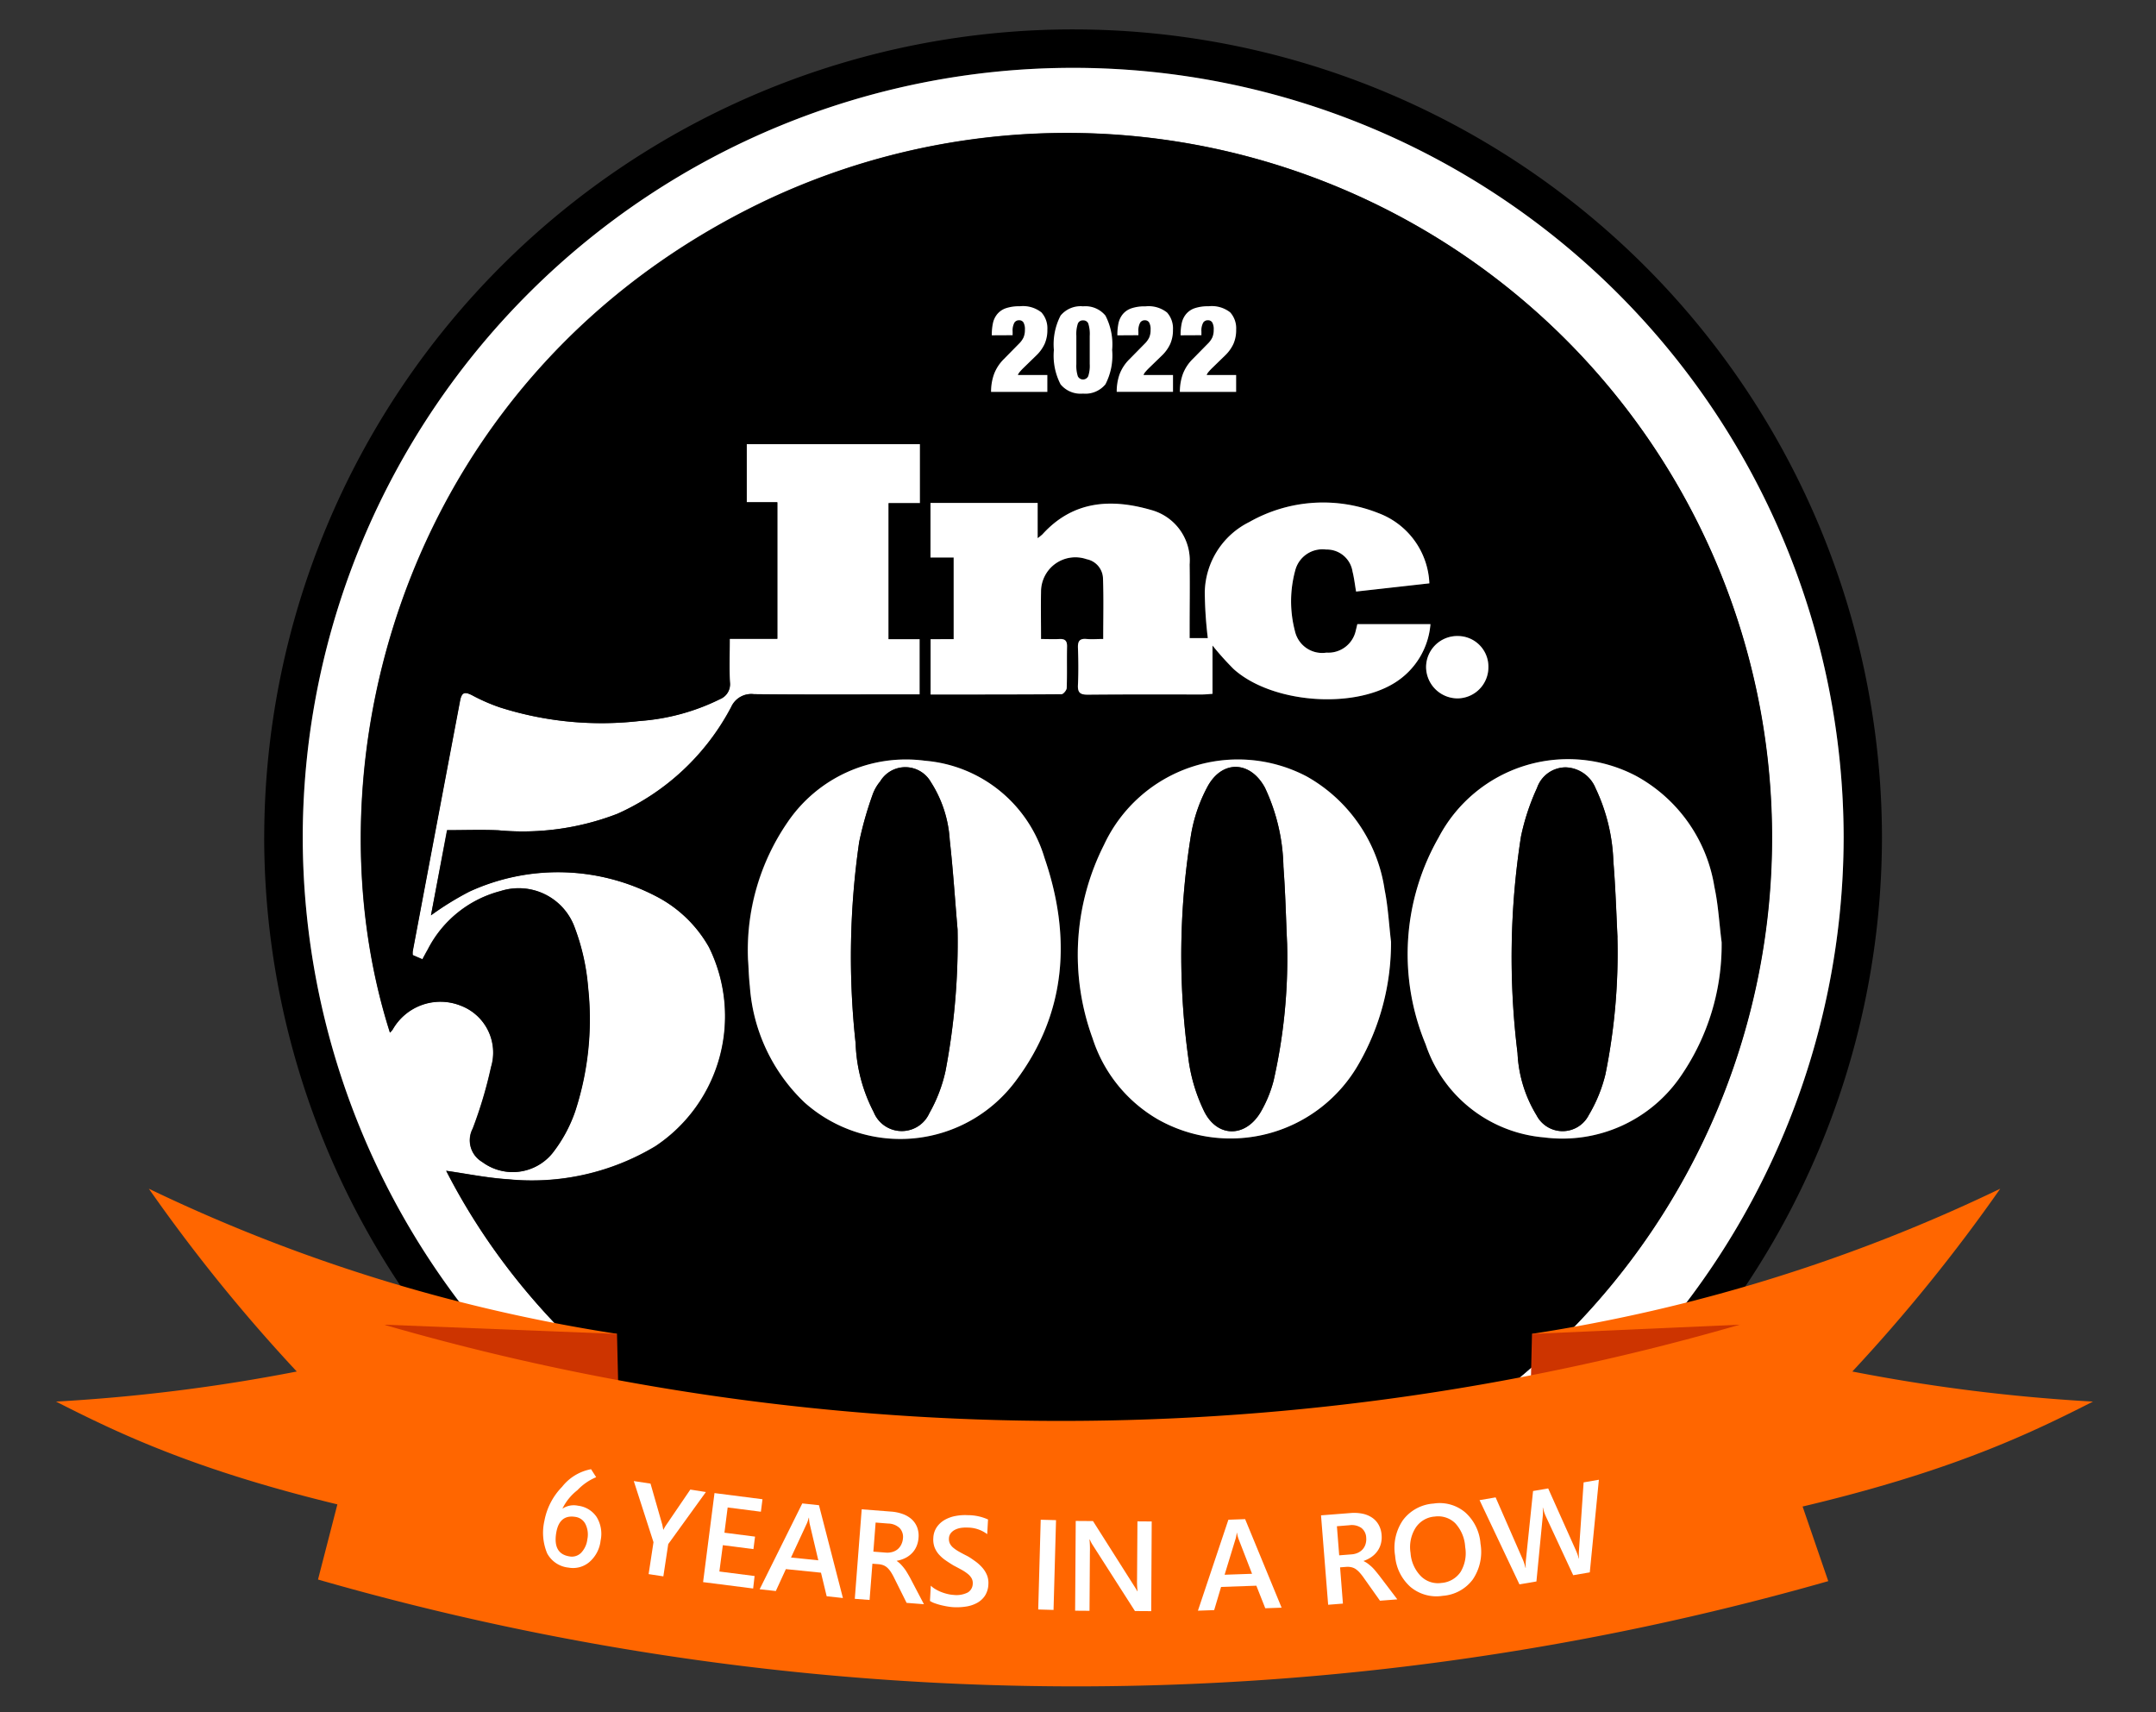
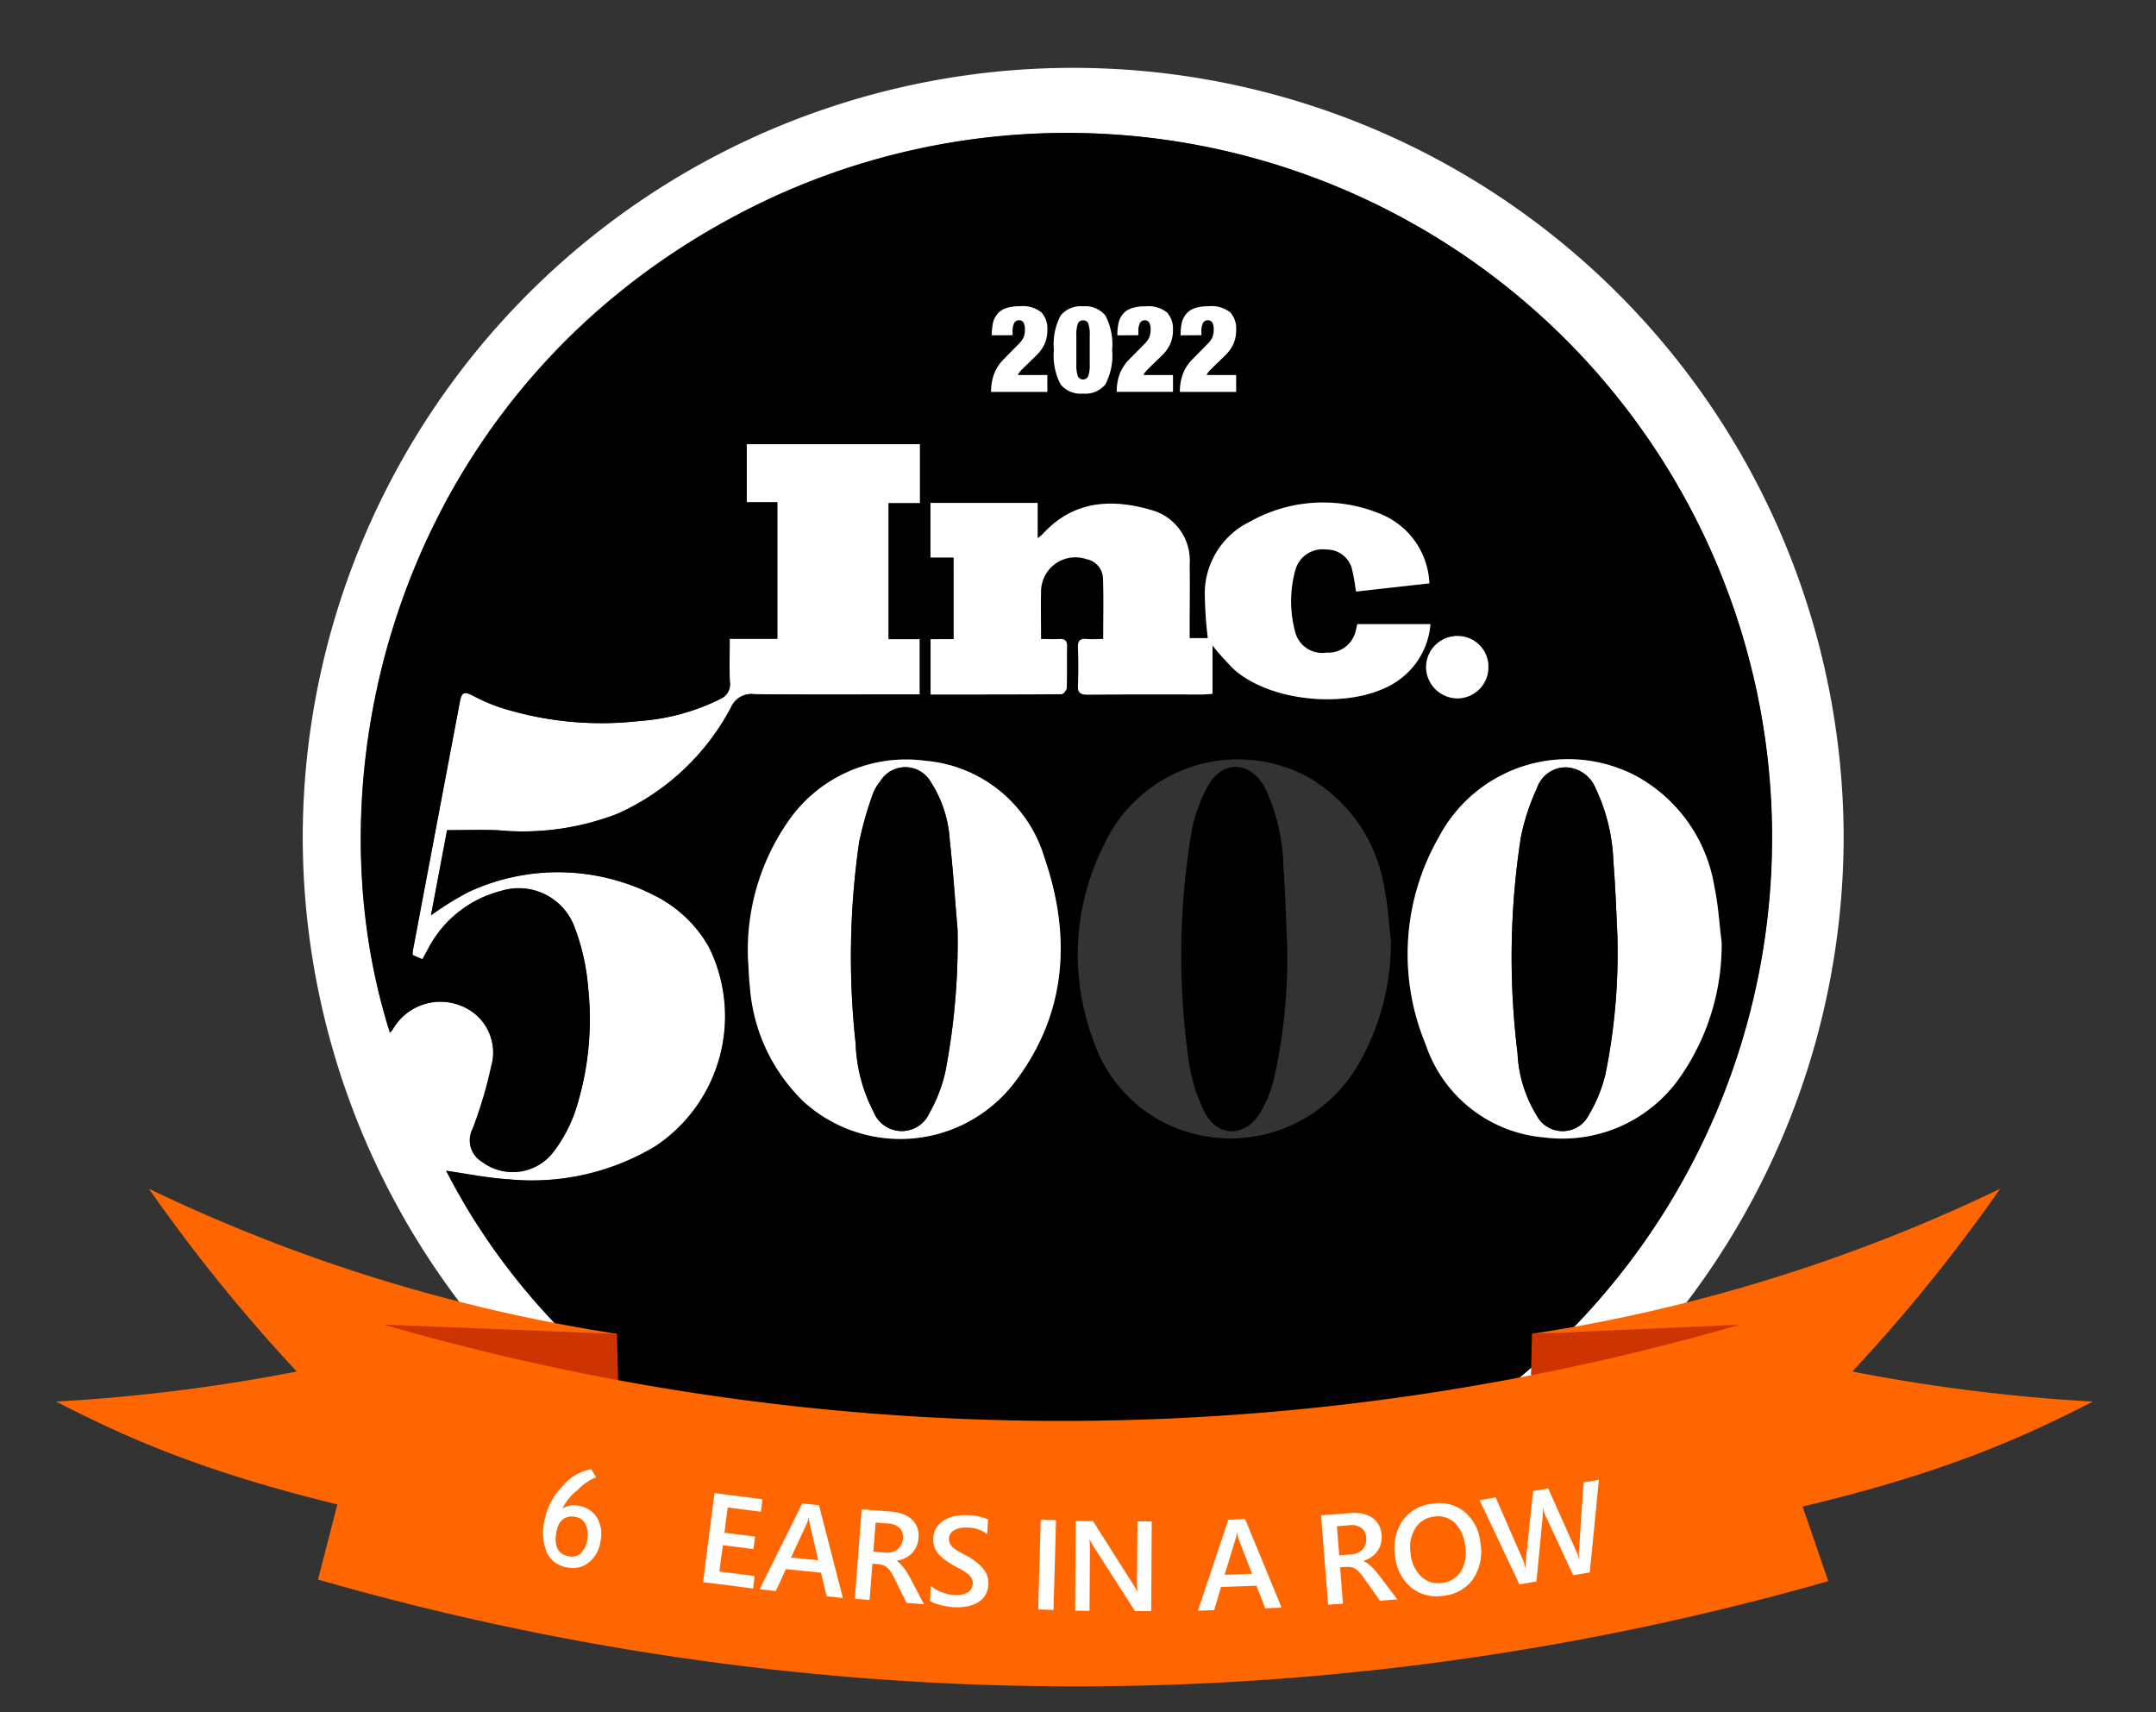
<svg xmlns="http://www.w3.org/2000/svg" id="_5000-badge-2022" data-name="5000-badge-2022" width="120.889" height="96" viewBox="0 0 120.889 96">
  <rect x="0" y="0" width="120.889" height="96" fill="#333333" stroke="none" />
  <defs>
    <clipPath id="clip-path">
      <rect id="Rectangle_2" data-name="Rectangle 2" width="120.889" height="96" transform="translate(0 -5)" fill="none" />
    </clipPath>
  </defs>
  <g id="_5000-badge-2022-2" data-name="5000-badge-2022" transform="translate(0 5)" clip-path="url(#clip-path)">
    <path id="Path_1" data-name="Path 1" d="M0,0H116.88V95.025H0Z" transform="translate(0 -3.812)" fill="none" />
    <g id="INC_5000" data-name="INC 5000" transform="translate(3.144 -3.351)">
      <g id="Group_1478" data-name="Group 1478">
        <g id="Group_1475" data-name="Group 1475" transform="translate(11.671)">
-           <path id="Path_3205" data-name="Path 3205" d="M3217.89-738.617a45.342,45.342,0,0,1,13.343-32.077,45.343,45.343,0,0,1,32.127-13.218,45.346,45.346,0,0,1,45.238,45.3,45.34,45.34,0,0,1-45.357,45.295,45.346,45.346,0,0,1-45.353-45.309Zm45.361-43.14a43.2,43.2,0,0,0-43.2,42.956,43.206,43.206,0,0,0,12.591,30.619,43.205,43.205,0,0,0,30.569,12.718,43.226,43.226,0,0,0,43.239-43.16,43.209,43.209,0,0,0-43.2-43.134Z" transform="translate(-3217.89 783.912)" />
          <path id="Path_3206" data-name="Path 3206" d="M3266.739-778.27a43.209,43.209,0,0,1,43.2,43.132,43.225,43.225,0,0,1-43.238,43.159A43.207,43.207,0,0,1,3236.13-704.7a43.206,43.206,0,0,1-12.591-30.622A43.2,43.2,0,0,1,3266.739-778.27Zm-36.011,47.514a16.727,16.727,0,0,1,2.142-1.332,11.891,11.891,0,0,1,10.451.249,7.169,7.169,0,0,1,2.988,2.866,8.751,8.751,0,0,1-3,11.158,13.451,13.451,0,0,1-8.266,1.853c-1.175-.074-2.339-.317-3.469-.475,8.323,16.224,29.157,25.889,49.247,18.067a39.469,39.469,0,0,0,22.065-21.595,39.468,39.468,0,0,0-.235-30.872,39.538,39.538,0,0,0-22.329-21.251,39.538,39.538,0,0,0-30.8,1.238c-20.18,9.594-25.989,31.33-21.1,46.667a2.088,2.088,0,0,0,.146-.17,3.077,3.077,0,0,1,3.828-1.34,2.814,2.814,0,0,1,1.695,3.441,24.043,24.043,0,0,1-1.031,3.457,1.406,1.406,0,0,0,.527,1.86,2.871,2.871,0,0,0,3.934-.476,8.031,8.031,0,0,0,1.287-2.365,16.626,16.626,0,0,0,.722-6.942,12.235,12.235,0,0,0-.748-3.348,3.333,3.333,0,0,0-4.161-2.051,6.38,6.38,0,0,0-4.078,3.274c-.1.172-.194.35-.3.549l-.546-.237a1.37,1.37,0,0,1,0-.21q1.323-7.016,2.651-14.033c.1-.49.251-.542.686-.32a10.343,10.343,0,0,0,1.548.677,18.772,18.772,0,0,0,7.838.763,12.066,12.066,0,0,0,4.51-1.227.9.9,0,0,0,.552-.935c-.046-.785-.013-1.576-.013-2.449h2.671v-7.653h-1.721v-3.259h9.723v3.312h-1.76v7.626h1.748v3.1h-.677c-2.874,0-5.749.019-8.622-.015a1.233,1.233,0,0,0-1.277.721,13.378,13.378,0,0,1-6.374,5.982,14.72,14.72,0,0,1-6.677.929c-.938-.043-1.88-.007-2.88-.007Z" transform="translate(-3221.379 780.425)" fill="#fff" />
          <path id="Path_3207" data-name="Path 3207" d="M3236.009-724.9l.909-4.771c1,0,1.942-.036,2.879.007a14.718,14.718,0,0,0,6.677-.929,13.378,13.378,0,0,0,6.373-5.982,1.233,1.233,0,0,1,1.277-.721c2.874.032,5.748.015,8.622.015h.677v-3.1h-1.748V-748h1.76v-3.312h-9.723v3.257h1.72v7.653h-2.67c0,.871-.035,1.664.012,2.449a.9.9,0,0,1-.552.935,12.07,12.07,0,0,1-4.51,1.227,18.774,18.774,0,0,1-7.839-.763,10.375,10.375,0,0,1-1.549-.677c-.435-.22-.593-.168-.685.32q-1.329,7.016-2.652,14.033a1.324,1.324,0,0,0,0,.211l.547.237c.109-.2.2-.375.3-.549a6.38,6.38,0,0,1,4.078-3.274,3.332,3.332,0,0,1,4.161,2.051,12.265,12.265,0,0,1,.748,3.348,16.619,16.619,0,0,1-.722,6.943,8.043,8.043,0,0,1-1.288,2.365,2.869,2.869,0,0,1-3.933.476,1.4,1.4,0,0,1-.526-1.86,24.113,24.113,0,0,0,1.03-3.457,2.814,2.814,0,0,0-1.693-3.438,3.078,3.078,0,0,0-3.829,1.34,2.043,2.043,0,0,1-.146.17c-4.893-15.337.917-37.073,21.1-46.667a39.537,39.537,0,0,1,30.8-1.238,39.539,39.539,0,0,1,22.33,21.251,39.468,39.468,0,0,1,.234,30.873,39.464,39.464,0,0,1-22.066,21.594c-20.089,7.822-40.926-1.839-49.246-18.067,1.129.16,2.293.4,3.468.475a13.451,13.451,0,0,0,8.267-1.854,8.751,8.751,0,0,0,3-11.158,7.17,7.17,0,0,0-2.987-2.866,11.894,11.894,0,0,0-10.456-.249,16.742,16.742,0,0,0-2.149,1.325Zm29.308-15.484h-1.3v3.1c2.473,0,4.908,0,7.343-.016.1,0,.285-.226.291-.352.027-.774,0-1.548.019-2.323.007-.327-.123-.437-.434-.419-.33.018-.662,0-1.025,0,0-.942-.012-1.79,0-2.638a1.93,1.93,0,0,1,.8-1.583,1.93,1.93,0,0,1,1.756-.256,1.135,1.135,0,0,1,.916,1.034c.044,1.126.013,2.256.013,3.439-.336,0-.636.02-.933,0-.377-.032-.492.12-.484.484.024.7.032,1.4,0,2.1-.021.436.137.542.552.538,2.136-.018,4.273-.008,6.41-.011.166,0,.331-.019.581-.036v-2.709a16.609,16.609,0,0,0,1.183,1.324c2.1,1.9,6.638,2.274,9.035.774a4.281,4.281,0,0,0,2.005-3.29h-4.1c-.028.118-.052.226-.081.332a1.576,1.576,0,0,1-1.651,1.267,1.566,1.566,0,0,1-1.764-1.192,6.581,6.581,0,0,1,.012-3.42,1.576,1.576,0,0,1,1.731-1.169,1.458,1.458,0,0,1,1.482,1.233c.091.359.132.73.2,1.123l4.108-.46a4.4,4.4,0,0,0-2.865-3.941,8.38,8.38,0,0,0-7.228.5,4.488,4.488,0,0,0-2.5,3.929,23.164,23.164,0,0,0,.169,2.582h-1.014v-.665c0-1.154.015-2.307,0-3.46a2.934,2.934,0,0,0-2.153-3.056c-2.252-.653-4.386-.525-6.1,1.365a3.116,3.116,0,0,1-.269.215v-1.976h-6.007v3.06h1.3Zm24.52,16.969c-.115-.973-.162-1.961-.358-2.918a8.743,8.743,0,0,0-4.382-6.361,8.282,8.282,0,0,0-6.5-.508,8.281,8.281,0,0,0-4.854,4.35,13.643,13.643,0,0,0-.642,10.844,8.122,8.122,0,0,0,3.652,4.542,8.272,8.272,0,0,0,11.275-3.111,13.615,13.615,0,0,0,1.8-6.834Zm-36.049,1.016c.024.355.038.924.1,1.485a9.947,9.947,0,0,0,3.071,6.515,8.068,8.068,0,0,0,6.192,2,8.068,8.068,0,0,0,5.652-3.223c2.867-3.816,3.111-8.119,1.6-12.5a7.645,7.645,0,0,0-6.7-5.441,8.023,8.023,0,0,0-7.723,3.474,12.565,12.565,0,0,0-2.207,7.7Zm54.586-.995c-.13-1.029-.184-2.074-.4-3.083a8.642,8.642,0,0,0-4.382-6.229,8.2,8.2,0,0,0-6.255-.577,8.2,8.2,0,0,0-4.825,4.021,13.175,13.175,0,0,0-.729,11.6,7.681,7.681,0,0,0,6.634,5.217,8.039,8.039,0,0,0,7.717-3.5,12.972,12.972,0,0,0,2.245-7.446ZM3295.3-738.8a1.711,1.711,0,0,0-.48-1.233,1.711,1.711,0,0,0-1.216-.522,1.748,1.748,0,0,0-1.26.489,1.747,1.747,0,0,0-.535,1.241,1.769,1.769,0,0,0,1.77,1.765,1.742,1.742,0,0,0,1.719-1.739Z" transform="translate(-3226.656 774.567)" />
          <path id="Path_3208" data-name="Path 3208" d="M3316.973-706.824V-711.4h-1.3v-3.06h6.009v1.976a2.988,2.988,0,0,0,.269-.215c1.712-1.89,3.845-2.019,6.1-1.365a2.933,2.933,0,0,1,2.153,3.055c.019,1.154,0,2.307,0,3.461v.667h1.02a23.054,23.054,0,0,1-.17-2.582,4.488,4.488,0,0,1,2.5-3.929,8.381,8.381,0,0,1,7.228-.5,4.4,4.4,0,0,1,2.865,3.94l-4.109.46c-.069-.394-.109-.764-.2-1.123a1.458,1.458,0,0,0-1.483-1.233,1.576,1.576,0,0,0-1.729,1.169,6.578,6.578,0,0,0-.013,3.42,1.565,1.565,0,0,0,1.763,1.192,1.576,1.576,0,0,0,1.651-1.267c.029-.106.052-.214.081-.332h4.1a4.28,4.28,0,0,1-2.005,3.29c-2.4,1.5-6.936,1.125-9.035-.774a16.652,16.652,0,0,1-1.182-1.316v2.71c-.252.016-.419.036-.581.036-2.137,0-4.273-.009-6.41.011-.415,0-.573-.1-.553-.538.033-.7.026-1.4,0-2.1-.012-.368.1-.52.484-.484.3.025.6,0,.933,0,0-1.183.03-2.313-.014-3.439a1.135,1.135,0,0,0-.916-1.035,1.93,1.93,0,0,0-1.757.256,1.93,1.93,0,0,0-.8,1.582c-.016.848,0,1.7,0,2.638.363,0,.694.015,1.024,0,.313-.017.441.091.435.419-.016.774.008,1.548-.019,2.322,0,.126-.188.351-.29.352-2.435.019-4.871.016-7.343.016v-3.1Z" transform="translate(-3278.315 741.009)" fill="#fff" />
-           <path id="Path_3209" data-name="Path 3209" d="M3354.866-666.59a13.61,13.61,0,0,1-1.807,6.84,8.272,8.272,0,0,1-11.275,3.111,8.12,8.12,0,0,1-3.652-4.541,13.637,13.637,0,0,1,.641-10.844,8.282,8.282,0,0,1,4.853-4.35,8.283,8.283,0,0,1,6.5.507,8.743,8.743,0,0,1,4.382,6.361C3354.7-668.551,3354.75-667.563,3354.866-666.59Zm-5.823.15c-.066-1.453-.1-2.9-.208-4.355a10.865,10.865,0,0,0-1.037-4.434c-.823-1.517-2.4-1.57-3.221-.056a8.791,8.791,0,0,0-.907,2.6,42,42,0,0,0-.172,12.58,9.561,9.561,0,0,0,.888,3.015c.736,1.488,2.306,1.49,3.162.067a6.952,6.952,0,0,0,.733-1.768,30.993,30.993,0,0,0,.76-7.649Z" transform="translate(-3291.685 717.744)" fill="#fff" />
          <path id="Path_3210" data-name="Path 3210" d="M3288.9-665.525a12.666,12.666,0,0,1,2.2-7.694,8.021,8.021,0,0,1,7.721-3.473,7.645,7.645,0,0,1,6.7,5.441c1.505,4.382,1.258,8.686-1.605,12.5a8.067,8.067,0,0,1-5.652,3.223,8.067,8.067,0,0,1-6.192-2,9.948,9.948,0,0,1-3.071-6.515C3288.938-664.6,3288.929-665.168,3288.9-665.525Zm11.747-1.717c-.142-1.674-.25-3.348-.437-5.016a6.736,6.736,0,0,0-1.064-3.25,1.645,1.645,0,0,0-1.412-.823,1.646,1.646,0,0,0-1.425.8,2.426,2.426,0,0,0-.4.677,19.852,19.852,0,0,0-.774,2.709,44.77,44.77,0,0,0-.2,11.3,9.013,9.013,0,0,0,1.014,3.858,1.694,1.694,0,0,0,1.541,1.059,1.694,1.694,0,0,0,1.577-1.005,8.438,8.438,0,0,0,.906-2.36,38.58,38.58,0,0,0,.676-7.947Z" transform="translate(-3261.771 717.695)" fill="#fff" />
          <path id="Path_3211" data-name="Path 3211" d="M3403.312-666.57a12.981,12.981,0,0,1-2.246,7.446,8.038,8.038,0,0,1-7.715,3.5,7.681,7.681,0,0,1-6.635-5.217,13.177,13.177,0,0,1,.729-11.6,8.2,8.2,0,0,1,4.825-4.021,8.2,8.2,0,0,1,6.255.577,8.64,8.64,0,0,1,4.384,6.229C3403.128-668.644,3403.177-667.6,3403.312-666.57Zm-5.837-.271c-.061-1.174-.1-2.723-.235-4.264a10.369,10.369,0,0,0-.995-4.1,1.873,1.873,0,0,0-1.672-1.169,1.706,1.706,0,0,0-1.609,1.154,12.689,12.689,0,0,0-.9,2.727,43.778,43.778,0,0,0-.193,12.137,7.319,7.319,0,0,0,1.064,3.484,1.645,1.645,0,0,0,1.464.895,1.645,1.645,0,0,0,1.464-.9,8.322,8.322,0,0,0,.936-2.286,34.081,34.081,0,0,0,.665-7.681Z" transform="translate(-3321.594 717.745)" fill="#fff" />
          <path id="Path_3212" data-name="Path 3212" d="M3391.911-693.141a1.742,1.742,0,0,1-1.724,1.742,1.77,1.77,0,0,1-1.77-1.765,1.751,1.751,0,0,1,.535-1.242,1.749,1.749,0,0,1,1.261-.489,1.714,1.714,0,0,1,1.215.522A1.714,1.714,0,0,1,3391.911-693.141Z" transform="translate(-3323.271 728.906)" fill="#fff" />
          <path id="Path_3213" data-name="Path 3213" d="M3358.423-665.723a31,31,0,0,1-.763,7.645,7.007,7.007,0,0,1-.733,1.768c-.856,1.423-2.426,1.422-3.161-.067a9.528,9.528,0,0,1-.888-3.014,42,42,0,0,1,.172-12.58,8.813,8.813,0,0,1,.906-2.6c.819-1.514,2.4-1.461,3.221.056a10.873,10.873,0,0,1,1.037,4.434C3358.327-668.634,3358.355-667.176,3358.423-665.723Z" transform="translate(-3301.067 717.028)" />
          <path id="Path_3214" data-name="Path 3214" d="M3309.994-666.553a38.578,38.578,0,0,1-.677,7.952,8.478,8.478,0,0,1-.905,2.36,1.694,1.694,0,0,1-1.577,1,1.694,1.694,0,0,1-1.542-1.059,9,9,0,0,1-1.014-3.858,44.8,44.8,0,0,1,.2-11.295,20,20,0,0,1,.774-2.71,2.423,2.423,0,0,1,.4-.677,1.644,1.644,0,0,1,1.424-.8,1.645,1.645,0,0,1,1.412.822,6.745,6.745,0,0,1,1.065,3.25C3309.741-669.9,3309.848-668.226,3309.994-666.553Z" transform="translate(-3271.119 717.005)" />
          <path id="Path_3215" data-name="Path 3215" d="M3406.91-666.092a34.157,34.157,0,0,1-.678,7.687,8.288,8.288,0,0,1-.936,2.287,1.645,1.645,0,0,1-1.463.894,1.645,1.645,0,0,1-1.464-.894,7.325,7.325,0,0,1-1.064-3.484,43.854,43.854,0,0,1,.193-12.137,12.716,12.716,0,0,1,.9-2.727,1.706,1.706,0,0,1,1.61-1.154,1.871,1.871,0,0,1,1.673,1.169,10.352,10.352,0,0,1,1,4.1C3406.8-668.814,3406.852-667.265,3406.91-666.092Z" transform="translate(-3331.032 716.996)" />
        </g>
        <path id="Path_3216" data-name="Path 3216" d="M3218.792-605.643a93.129,93.129,0,0,1-26.249-8.135,93.879,93.879,0,0,0,8.293,10.248,99.55,99.55,0,0,1-13.5,1.686c4.169,2.113,9.788,4.854,22.664,7.213Z" transform="translate(-3187.34 678.777)" fill="#f60" />
        <path id="Path_3217" data-name="Path 3217" d="M3248.542-593.318l.18,7.573-13.237-8.09Z" transform="translate(-3217.09 666.456)" fill="#cd3400" />
        <path id="Path_3218" data-name="Path 3218" d="M3403.959-605.643a93.123,93.123,0,0,0,26.25-8.135,93.9,93.9,0,0,1-8.292,10.248,99.533,99.533,0,0,0,13.494,1.686c-4.169,2.113-9.788,4.854-22.665,7.213Z" transform="translate(-3321.199 678.777)" fill="#f60" />
        <path id="Path_3219" data-name="Path 3219" d="M3403.664-593.318l-.179,7.573,11.842-8.09Z" transform="translate(-3320.908 666.456)" fill="#cd3400" />
        <path id="Path_3220" data-name="Path 3220" d="M3229.467-593.839l-3.686,14.293a153.811,153.811,0,0,0,42.7,5.99,153.83,153.83,0,0,0,41.981-5.9q-2.473-7.191-4.945-14.383a136.71,136.71,0,0,1-39.373,5.393,136.676,136.676,0,0,1-36.676-5.391Z" transform="translate(-3211.094 666.456)" fill="#f60" />
        <g id="Group_1477" data-name="Group 1477" transform="translate(27.314 80.724)">
          <g id="Group_1476" data-name="Group 1476" transform="translate(0 0)">
-             <path id="Path_3222" data-name="Path 3222" d="M3276.165-570.26l-2.111,2.92-.274,1.808-.826-.126.273-1.79-1.105-3.427.939.143.654,2.283c.008.027.028.129.06.3h.011a1.944,1.944,0,0,1,.158-.271l1.348-1.978Z" transform="translate(-3267.043 571.54)" fill="#fff" />
            <path id="Path_3223" data-name="Path 3223" d="M3285.116-563.763l-2.807-.358.64-4.992,2.691.345-.09.7-1.863-.238-.181,1.414,1.716.22-.09.7-1.716-.22-.193,1.476,1.974.253Z" transform="translate(-3273.344 570.452)" fill="#fff" />
            <path id="Path_3224" data-name="Path 3224" d="M3295.274-562.277l-.911-.1-.318-1.321-1.969-.2-.564,1.229-.907-.1,2.391-4.812.936.1Zm-1.38-2.115-.489-2.068a2.309,2.309,0,0,1-.033-.32h-.014a2.115,2.115,0,0,1-.1.307l-.894,1.926Z" transform="translate(-3278.469 569.5)" fill="#fff" />
            <path id="Path_3225" data-name="Path 3225" d="M3308.443-561.4l-.972-.076-.7-1.405a2.919,2.919,0,0,0-.187-.333,1.283,1.283,0,0,0-.193-.231.723.723,0,0,0-.222-.14.969.969,0,0,0-.282-.06l-.334-.026-.158,2.032-.829-.064.387-5.018,1.652.128a2.4,2.4,0,0,1,.644.134,1.525,1.525,0,0,1,.5.29,1.2,1.2,0,0,1,.311.45,1.332,1.332,0,0,1,.079.6,1.46,1.46,0,0,1-.117.484,1.241,1.241,0,0,1-.254.377,1.373,1.373,0,0,1-.372.269,1.771,1.771,0,0,1-.475.154v.013a1.312,1.312,0,0,1,.226.188c.063.067.122.135.177.206a2.1,2.1,0,0,1,.162.236q.081.132.175.3Zm-2.709-4.579-.127,1.631.693.054a1.021,1.021,0,0,0,.36-.032.817.817,0,0,0,.3-.149.784.784,0,0,0,.206-.258.957.957,0,0,0,.1-.355.721.721,0,0,0-.184-.581.96.96,0,0,0-.639-.254Z" transform="translate(-3287.095 568.97)" fill="#fff" />
            <path id="Path_3226" data-name="Path 3226" d="M3315.605-561.062l.047-.858a1.316,1.316,0,0,0,.265.2,2.071,2.071,0,0,0,.33.161,2.627,2.627,0,0,0,.352.109,1.88,1.88,0,0,0,.327.049,1.406,1.406,0,0,0,.792-.133.58.58,0,0,0,.286-.492.551.551,0,0,0-.069-.315.894.894,0,0,0-.228-.253,2.454,2.454,0,0,0-.35-.228c-.135-.074-.282-.152-.436-.233q-.248-.151-.462-.3a2.079,2.079,0,0,1-.367-.331,1.316,1.316,0,0,1-.235-.4,1.277,1.277,0,0,1-.064-.506,1.158,1.158,0,0,1,.193-.606,1.347,1.347,0,0,1,.443-.408,1.931,1.931,0,0,1,.608-.22,2.84,2.84,0,0,1,.684-.046,2.758,2.758,0,0,1,1.14.242l-.046.823a1.838,1.838,0,0,0-1.083-.369,2.006,2.006,0,0,0-.372.015,1.106,1.106,0,0,0-.335.1.706.706,0,0,0-.249.194.511.511,0,0,0-.107.3.578.578,0,0,0,.055.29.745.745,0,0,0,.194.236,2.087,2.087,0,0,0,.319.216c.125.072.272.149.438.233s.33.206.484.315a2.329,2.329,0,0,1,.387.355,1.479,1.479,0,0,1,.259.42,1.192,1.192,0,0,1,.075.512,1.256,1.256,0,0,1-.193.636,1.243,1.243,0,0,1-.438.4,1.848,1.848,0,0,1-.615.205,3.392,3.392,0,0,1-.723.035,3.063,3.063,0,0,1-.309-.036c-.123-.019-.246-.046-.373-.076a3.515,3.515,0,0,1-.36-.109,1.144,1.144,0,0,1-.265-.129Z" transform="translate(-3293.919 568.449)" fill="#fff" />
            <path id="Path_3227" data-name="Path 3227" d="M3332.342-560.144l-.859-.025.14-5.032.859.023Z" transform="translate(-3303.727 568.034)" fill="#fff" />
            <path id="Path_3228" data-name="Path 3228" d="M3341.178-559.976l-.913-.006-2.378-3.715a1.6,1.6,0,0,1-.149-.29h-.021a5.118,5.118,0,0,1,.023.692l-.022,3.3-.807-.006.034-5.032.968.007,2.3,3.627q.146.226.188.31h.013a4.424,4.424,0,0,1-.03-.678l.022-3.243.8.006Z" transform="translate(-3307.086 567.934)" fill="#fff" />
            <path id="Path_3229" data-name="Path 3229" d="M3359.615-560.331l-.916.032-.5-1.264-1.978.069-.387,1.3-.911.032,1.708-5.1.939-.033Zm-1.657-1.9-.768-1.982a2.354,2.354,0,0,1-.078-.314h-.013a2.059,2.059,0,0,1-.059.317l-.621,2.032Z" transform="translate(-3318.212 568.095)" fill="#fff" />
            <path id="Path_3230" data-name="Path 3230" d="M3377.277-561.361l-.972.076-.907-1.28a2.891,2.891,0,0,0-.236-.3,1.278,1.278,0,0,0-.227-.2.711.711,0,0,0-.242-.1.98.98,0,0,0-.29-.017l-.335.026.159,2.032-.828.065-.4-5.013,1.652-.129a2.4,2.4,0,0,1,.657.033,1.509,1.509,0,0,1,.538.214,1.183,1.183,0,0,1,.377.4,1.34,1.34,0,0,1,.172.581,1.435,1.435,0,0,1-.04.494,1.261,1.261,0,0,1-.194.413,1.376,1.376,0,0,1-.326.323,1.766,1.766,0,0,1-.445.225v.014a1.324,1.324,0,0,1,.251.151c.071.056.141.115.207.175a2.268,2.268,0,0,1,.193.208c.064.078.139.169.221.273Zm-3.387-4.1.128,1.631.693-.054a1.025,1.025,0,0,0,.351-.087.818.818,0,0,0,.268-.193.779.779,0,0,0,.164-.29.923.923,0,0,0,.038-.366.717.717,0,0,0-.271-.546.949.949,0,0,0-.669-.152Z" transform="translate(-3329.386 568.659)" fill="#fff" />
            <path id="Path_3231" data-name="Path 3231" d="M3386.49-562.44a2.263,2.263,0,0,1-1.812-.5,2.592,2.592,0,0,1-.86-1.748,2.74,2.74,0,0,1,.443-2,2.338,2.338,0,0,1,1.717-.925,2.214,2.214,0,0,1,1.776.5,2.6,2.6,0,0,1,.852,1.75,2.75,2.75,0,0,1-.436,2.011A2.3,2.3,0,0,1,3386.49-562.44Zm-.471-4.443a1.4,1.4,0,0,0-1.059.64,2.037,2.037,0,0,0-.276,1.4,2.059,2.059,0,0,0,.573,1.295,1.354,1.354,0,0,0,1.154.387,1.423,1.423,0,0,0,1.076-.615,2.034,2.034,0,0,0,.26-1.4,2.135,2.135,0,0,0-.562-1.339,1.37,1.37,0,0,0-1.169-.365Z" transform="translate(-3336.051 569.539)" fill="#fff" />
            <path id="Path_3232" data-name="Path 3232" d="M3402.957-571.07l-.51,5.193-.93.159-1.539-3.308a2.38,2.38,0,0,1-.156-.472h-.014a2.441,2.441,0,0,1,0,.492l-.353,3.639-.952.163-2.236-4.722.9-.155,1.521,3.478a2.665,2.665,0,0,1,.151.466h.018a2.638,2.638,0,0,1,.015-.495l.394-3.806.848-.145,1.566,3.5a2.848,2.848,0,0,1,.149.431h.013a2.8,2.8,0,0,1,0-.47l.259-3.8Z" transform="translate(-3343.764 571.661)" fill="#fff" />
            <path id="_6" data-name="6" d="M6.175,7.853l.286.448a3.081,3.081,0,0,0-1.052.728,2.939,2.939,0,0,0-.842,1.038A1.148,1.148,0,0,1,5.442,9.9a1.462,1.462,0,0,1,1.045.633,1.809,1.809,0,0,1,.222,1.324,1.857,1.857,0,0,1-.635,1.206,1.409,1.409,0,0,1-1.162.307,1.529,1.529,0,0,1-1.2-.8,3,3,0,0,1-.152-1.831,3.692,3.692,0,0,1,.991-1.9A2.69,2.69,0,0,1,6.175,7.853ZM4.218,11.441q-.182,1.151.739,1.3a.73.73,0,0,0,.659-.2,1.309,1.309,0,0,0,.35-.758,1.317,1.317,0,0,0-.108-.856.746.746,0,0,0-.562-.4Q4.386,10.379,4.218,11.441Z" transform="translate(-3.491 -7.853)" fill="#fff" />
          </g>
        </g>
      </g>
      <g id="Group_1" data-name="Group 1" transform="translate(52.425 15.515)">
        <path id="Path_3314" data-name="Path 3314" d="M.174-3.331a3.134,3.134,0,0,1,.065-.688,1.2,1.2,0,0,1,.24-.5,1.085,1.085,0,0,1,.478-.329,2.314,2.314,0,0,1,.79-.112,1.662,1.662,0,0,1,1.211.345,1.332,1.332,0,0,1,.332.962,1.91,1.91,0,0,1-.152.8,2.14,2.14,0,0,1-.443.627L1.948-1.5a3.071,3.071,0,0,0-.226.244.556.556,0,0,0-.085.149H3.289v.948H.133a2.9,2.9,0,0,1,.162-.986A2.359,2.359,0,0,1,.851-2l.84-.854a1.239,1.239,0,0,0,.261-.356,1.046,1.046,0,0,0,.078-.43.774.774,0,0,0-.081-.413A.274.274,0,0,0,1.7-4.175a.3.3,0,0,0-.258.132.933.933,0,0,0-.1.506v.2ZM5.288-4.956a1.453,1.453,0,0,1,1.258.519A3.5,3.5,0,0,1,6.922-2.51,3.5,3.5,0,0,1,6.545-.583a1.453,1.453,0,0,1-1.257.52A1.453,1.453,0,0,1,4.03-.582a3.5,3.5,0,0,1-.375-1.927,3.5,3.5,0,0,1,.376-1.929,1.453,1.453,0,0,1,1.257-.519ZM4.915-1.718A1.917,1.917,0,0,0,5-1.031a.324.324,0,0,0,.292.176.324.324,0,0,0,.288-.183,1.852,1.852,0,0,0,.085-.684V-3.3a1.917,1.917,0,0,0-.081-.691.29.29,0,0,0-.29-.176A.29.29,0,0,0,5-3.988a1.852,1.852,0,0,0-.085.684Zm2.3-1.612a3.135,3.135,0,0,1,.064-.688,1.2,1.2,0,0,1,.241-.5A1.085,1.085,0,0,1,8-4.844a2.314,2.314,0,0,1,.79-.111A1.663,1.663,0,0,1,10-4.61a1.332,1.332,0,0,1,.332.963,1.91,1.91,0,0,1-.153.8,2.14,2.14,0,0,1-.443.627L8.993-1.5a3.07,3.07,0,0,0-.226.244.556.556,0,0,0-.085.149h1.653v.945H7.178a2.9,2.9,0,0,1,.16-.986A2.359,2.359,0,0,1,7.9-2l.84-.854A1.239,1.239,0,0,0,9-3.209a1.046,1.046,0,0,0,.077-.43.774.774,0,0,0-.081-.413.274.274,0,0,0-.244-.123.3.3,0,0,0-.258.132.933.933,0,0,0-.1.506v.2Z" transform="translate(-0.132 4.967)" fill="#fff" />
        <path id="Path_3314-2" data-name="Path 3314" d="M.174-3.331a3.134,3.134,0,0,1,.065-.688,1.2,1.2,0,0,1,.24-.5,1.085,1.085,0,0,1,.478-.329,2.314,2.314,0,0,1,.79-.112,1.662,1.662,0,0,1,1.211.345,1.332,1.332,0,0,1,.332.962,1.91,1.91,0,0,1-.152.8,2.14,2.14,0,0,1-.443.627L1.948-1.5a3.071,3.071,0,0,0-.226.244.556.556,0,0,0-.085.149H3.289v.948H.133a2.9,2.9,0,0,1,.162-.986A2.359,2.359,0,0,1,.851-2l.84-.854a1.239,1.239,0,0,0,.261-.356,1.046,1.046,0,0,0,.078-.43.774.774,0,0,0-.081-.413A.274.274,0,0,0,1.7-4.175a.3.3,0,0,0-.258.132.933.933,0,0,0-.1.506v.2Z" transform="translate(10.454 4.967)" fill="#fff" />
      </g>
    </g>
  </g>
</svg>